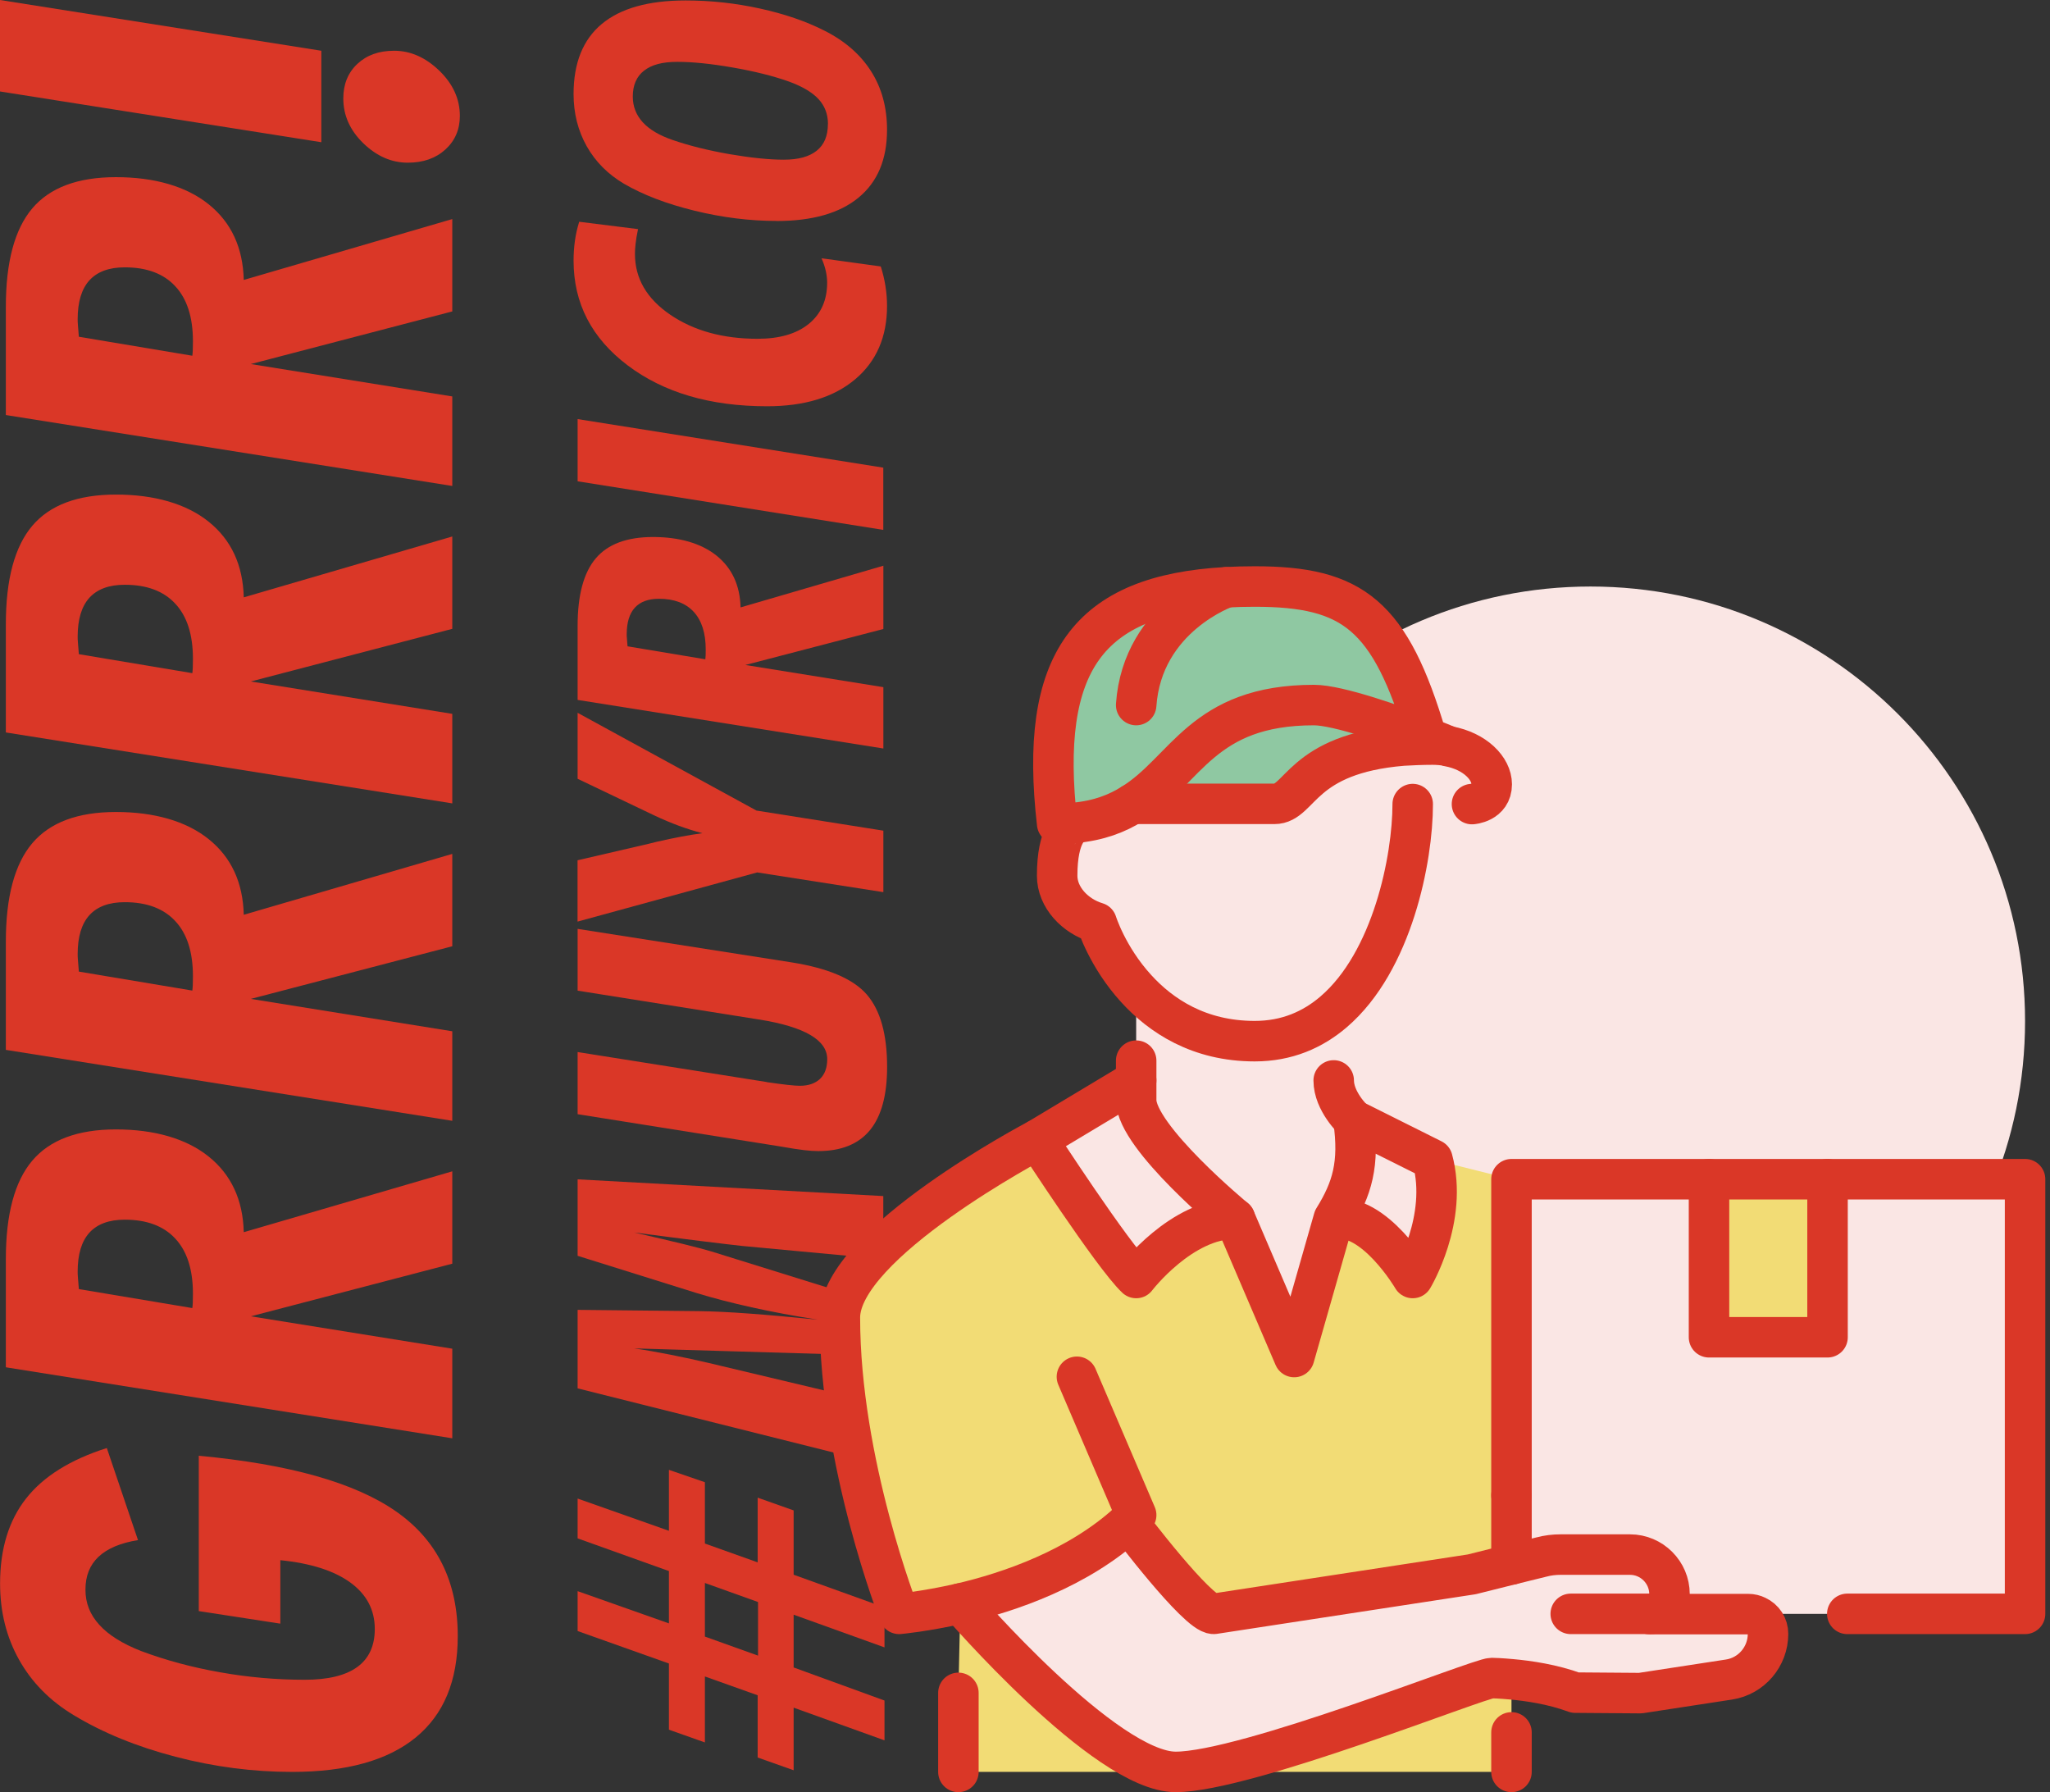
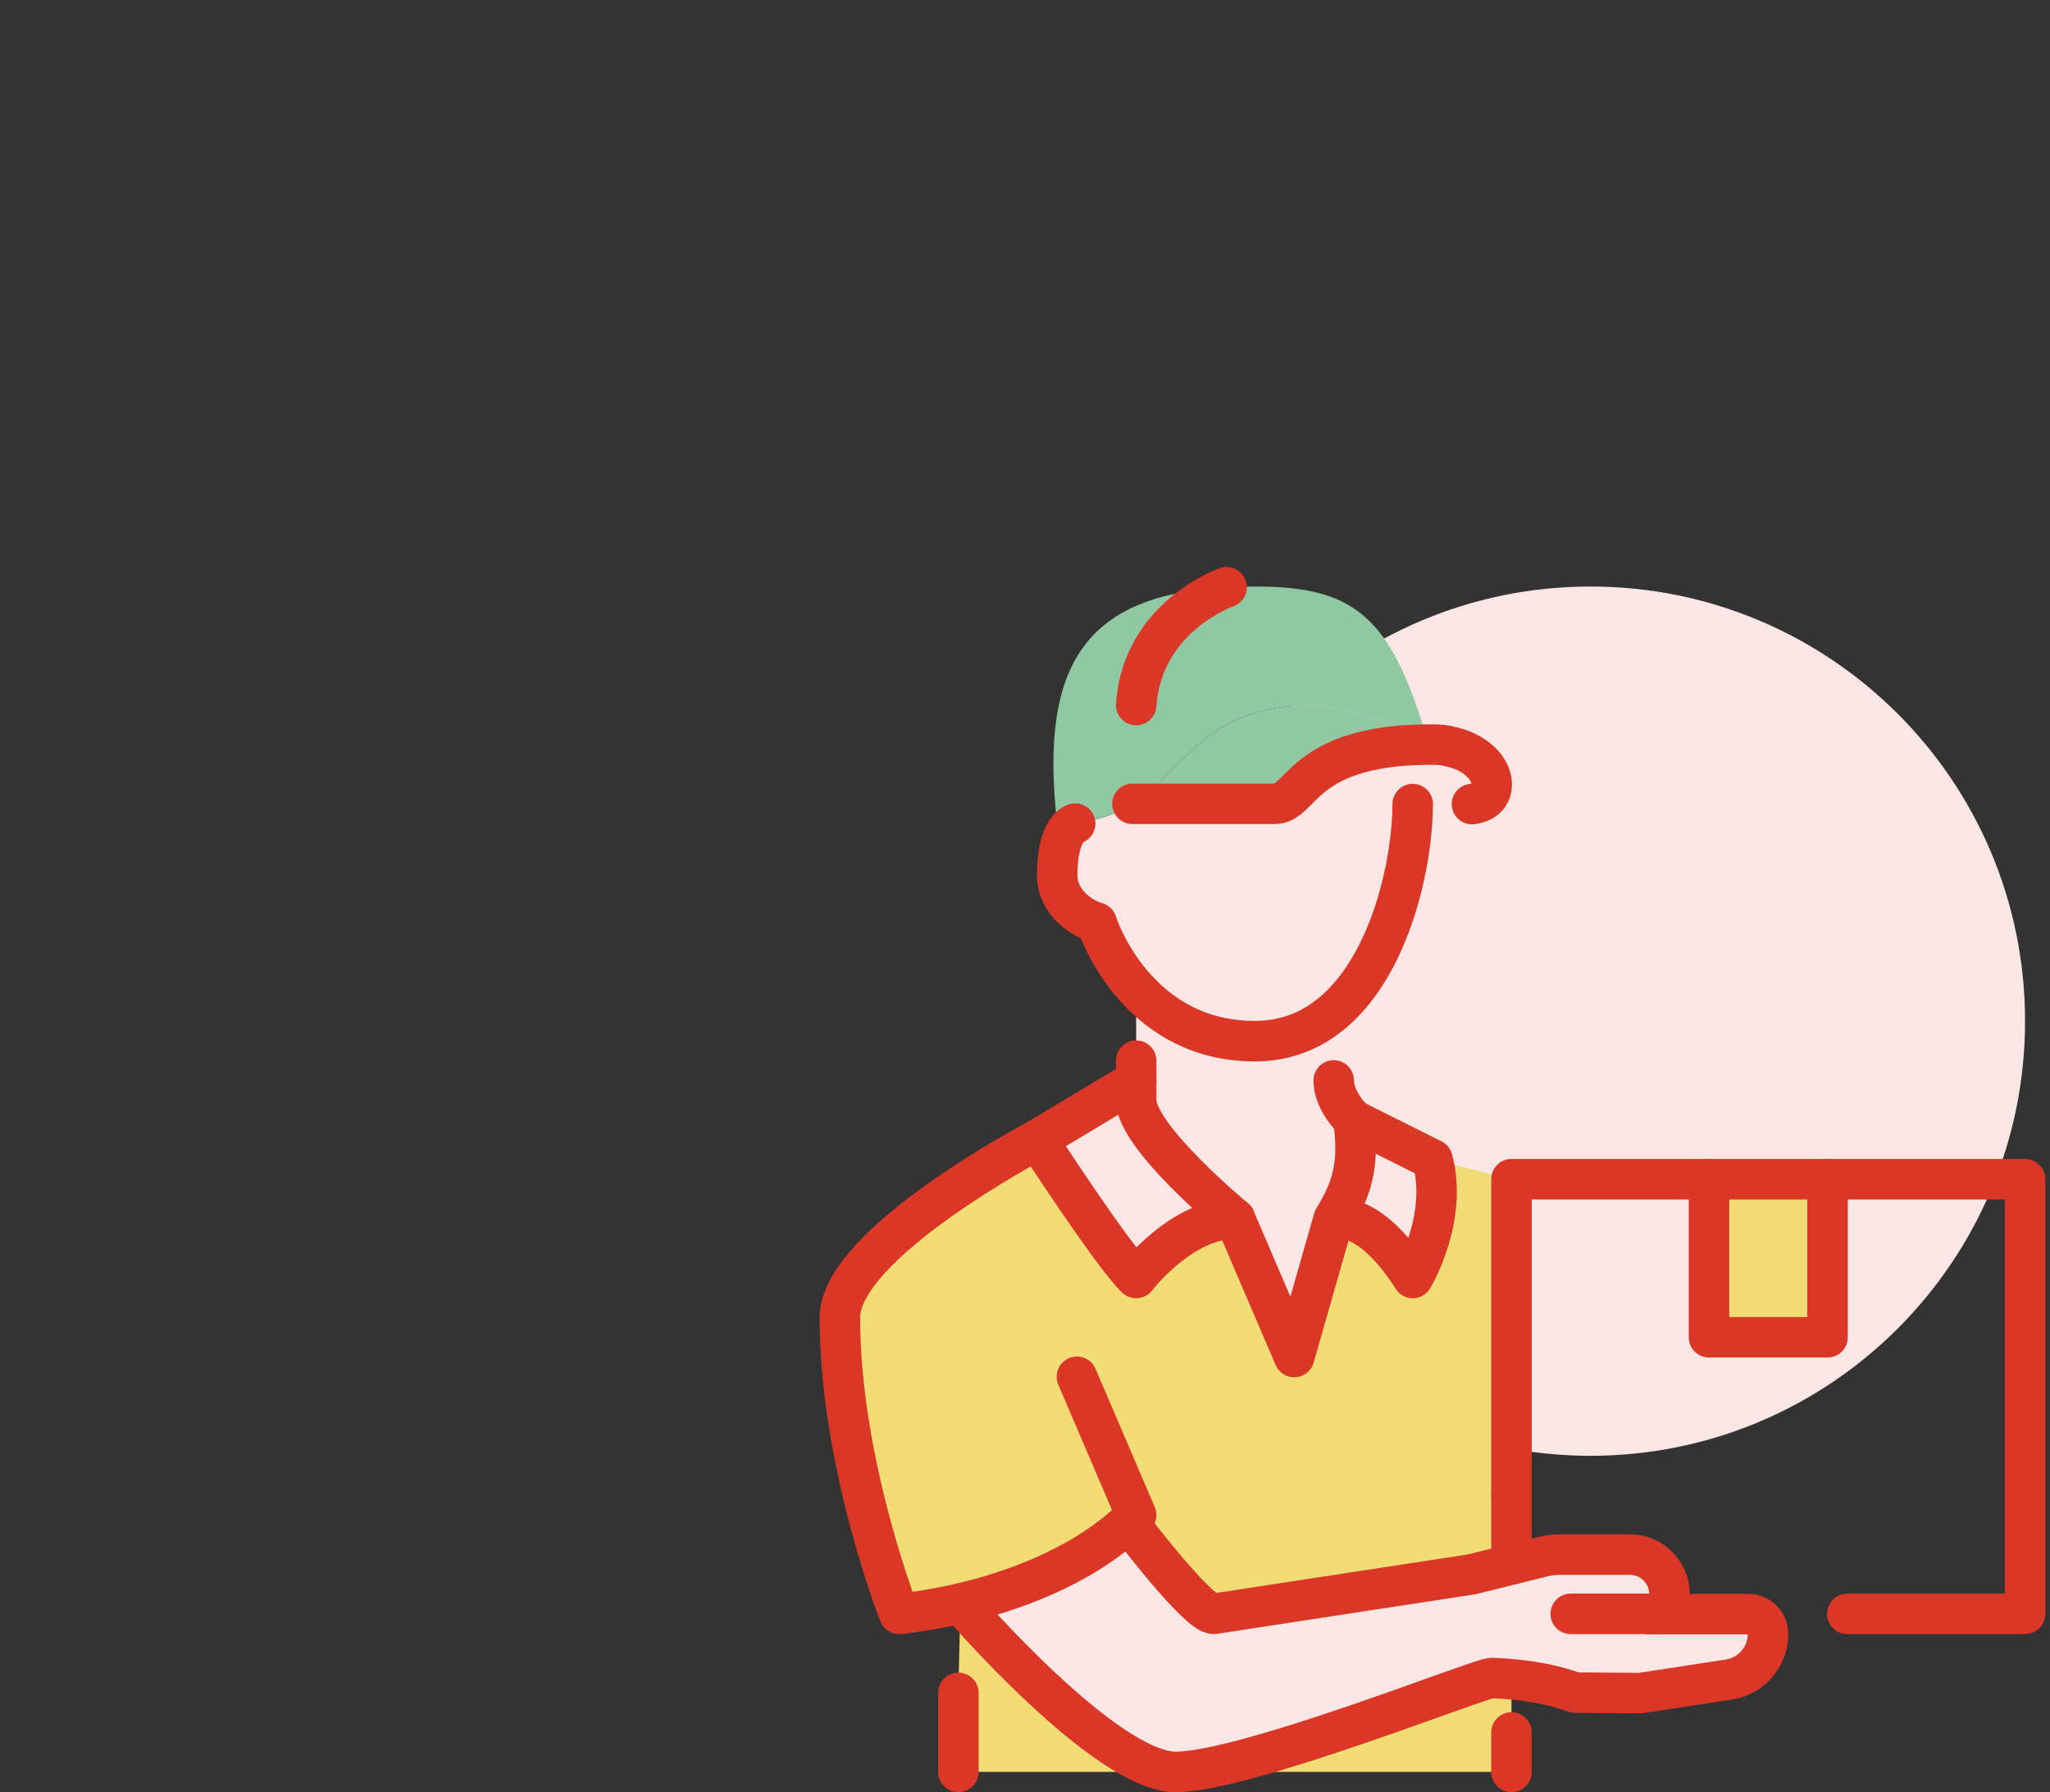
<svg xmlns="http://www.w3.org/2000/svg" width="405" height="354" viewBox="0 0 405 354" fill="none">
  <rect x="0" y="0" width="405" height="354" fill="#333333" stroke="none" />
  <g clip-path="url(#clip0_1836_1597)">
    <path d="M55.339 320.709L39.272 318.236V287.552C57.116 289.211 70.103 292.869 78.233 298.54C86.363 304.212 90.436 312.431 90.436 323.182C90.436 332.008 87.666 338.671 82.128 343.203C76.59 347.734 68.445 350 57.694 350C50.008 350 42.323 349.008 34.681 347.009C27.025 345.01 20.302 342.27 14.512 338.76C9.848 335.947 6.264 332.304 3.761 327.832C1.259 323.359 0.015 318.354 0.015 312.786C0.015 305.945 1.732 300.347 5.153 295.993C8.574 291.64 13.89 288.322 21.102 286.027L27.262 304.212C23.797 304.775 21.206 305.871 19.473 307.499C17.741 309.128 16.882 311.29 16.882 313.986C16.882 316.681 17.785 318.917 19.606 320.931C21.413 322.945 24.182 324.677 27.884 326.129C32.712 327.935 37.91 329.342 43.463 330.319C49.016 331.312 54.599 331.8 60.197 331.8C64.787 331.8 68.238 330.971 70.563 329.298C72.873 327.624 74.043 325.122 74.043 321.775C74.043 317.984 72.428 314.933 69.215 312.594C66.001 310.254 61.381 308.788 55.384 308.181V320.679L55.339 320.709Z" fill="#DA3727" />
    <path d="M89.34 284.102L1.155 270.078V248.695C1.155 239.839 2.903 233.353 6.383 229.251C9.863 225.149 15.371 223.091 22.909 223.091C30.447 223.091 36.799 224.883 41.242 228.466C45.699 232.05 47.995 237.026 48.158 243.393L89.355 231.369V249.613L49.55 260.009L89.355 266.406V284.102H89.34ZM37.999 258.365C38.043 258.039 38.073 257.684 38.088 257.284C38.103 256.884 38.117 256.292 38.117 255.536C38.117 250.783 36.962 247.155 34.637 244.667C32.327 242.164 28.995 240.92 24.642 240.92C21.547 240.92 19.222 241.779 17.667 243.482C16.112 245.2 15.342 247.762 15.342 251.183C15.342 251.508 15.357 251.923 15.401 252.427C15.445 252.93 15.505 253.67 15.579 254.633L37.984 258.38L37.999 258.365Z" fill="#DA3727" />
    <path d="M89.34 221.388L1.155 207.379V185.995C1.155 177.14 2.903 170.654 6.383 166.552C9.863 162.45 15.371 160.391 22.909 160.391C30.447 160.391 36.799 162.183 41.242 165.767C45.699 169.351 47.995 174.326 48.158 180.694L89.355 168.669V186.913L49.55 197.309L89.355 203.706V221.403L89.34 221.388ZM37.999 195.651C38.043 195.325 38.073 194.969 38.088 194.569C38.103 194.17 38.117 193.577 38.117 192.822C38.117 188.069 36.962 184.44 34.637 181.953C32.327 179.45 28.995 178.206 24.642 178.206C21.547 178.206 19.222 179.065 17.667 180.768C16.112 182.486 15.342 185.048 15.342 188.468C15.342 188.794 15.357 189.209 15.401 189.712C15.445 190.216 15.505 190.956 15.579 191.919L37.984 195.665L37.999 195.651Z" fill="#DA3727" />
    <path d="M89.34 158.688L1.155 144.679V123.296C1.155 114.44 2.903 107.954 6.383 103.852C9.863 99.75 15.371 97.692 22.909 97.692C30.447 97.692 36.799 99.484 41.242 103.067C45.699 106.651 47.995 111.627 48.158 117.994L89.355 105.97V124.214L49.55 134.61L89.355 141.007V158.703L89.34 158.688ZM37.999 132.951C38.043 132.625 38.073 132.27 38.088 131.87C38.103 131.47 38.117 130.878 38.117 130.123C38.117 125.369 36.962 121.741 34.637 119.253C32.327 116.75 28.995 115.507 24.642 115.507C21.547 115.507 19.222 116.365 17.667 118.068C16.112 119.786 15.342 122.348 15.342 125.769C15.342 126.095 15.357 126.509 15.401 127.013C15.445 127.516 15.505 128.257 15.579 129.219L37.984 132.966L37.999 132.951Z" fill="#DA3727" />
    <path d="M89.34 95.989L1.155 81.98V60.597C1.155 51.741 2.903 45.255 6.383 41.153C9.863 37.051 15.371 34.993 22.909 34.993C30.447 34.993 36.799 36.785 41.242 40.368C45.699 43.952 47.995 48.928 48.158 55.295L89.355 43.271V61.515L49.55 71.91L89.355 78.308V96.004L89.34 95.989ZM37.999 70.252C38.043 69.926 38.073 69.571 38.088 69.171C38.103 68.771 38.117 68.179 38.117 67.423C38.117 62.67 36.962 59.042 34.637 56.554C32.327 54.051 28.995 52.807 24.642 52.807C21.547 52.807 19.222 53.666 17.667 55.369C16.112 57.087 15.342 59.649 15.342 63.07C15.342 63.395 15.357 63.81 15.401 64.314C15.445 64.817 15.505 65.558 15.579 66.52L37.984 70.267L37.999 70.252Z" fill="#DA3727" />
    <path d="M63.484 28.092L0 18.066V0L63.484 10.025V28.092ZM77.863 10.025C81.092 10.025 84.053 11.329 86.778 13.95C89.488 16.571 90.85 19.547 90.85 22.894C90.85 25.589 89.888 27.811 87.978 29.543C86.067 31.276 83.594 32.135 80.573 32.135C77.36 32.135 74.428 30.861 71.777 28.299C69.141 25.737 67.823 22.79 67.823 19.444C67.823 16.63 68.756 14.35 70.607 12.617C72.458 10.884 74.872 10.025 77.849 10.025H77.863Z" fill="#DA3727" />
-     <path d="M114.115 322.19V314.297L132.152 320.664V310.328L114.115 303.871V296.008L132.152 302.376V290.336L139.26 292.78V304.893L149.685 308.61V295.83L156.793 298.348V311.054L174.741 317.51V325.403L156.793 318.947V329.372L174.741 335.902V343.766L156.793 337.309V349.674L149.685 347.157V334.866L139.26 331.149V344.18L132.152 341.663V328.587L114.115 322.175V322.19ZM139.26 323.271L149.759 327.032V316.444L139.26 312.683V323.271Z" fill="#DA3727" />
    <path d="M174.504 267.798L125.28 266.347C129.53 266.954 134.758 267.99 140.963 269.442C141.629 269.605 142.133 269.738 142.488 269.812L174.504 277.423V289.374L114.115 274.24V258.735L138.031 258.987C140.755 259.016 144.072 259.179 147.952 259.461C151.832 259.742 156.378 260.157 161.561 260.675C156.852 259.935 152.498 259.12 148.485 258.232C144.487 257.343 140.874 256.41 137.646 255.418L114.115 248.058V232.953L174.504 236.256V248.71L146.575 246.103C145.257 245.97 142.592 245.644 138.593 245.156C134.595 244.667 130.152 244.089 125.28 243.453C129.057 244.312 132.255 245.067 134.891 245.704C137.527 246.355 139.378 246.844 140.459 247.17L174.504 257.758V267.768V267.798Z" fill="#DA3727" />
    <path d="M114.115 220.1V207.808L151.388 213.717L151.551 213.762C154.809 214.235 156.956 214.472 158.007 214.472C159.725 214.472 161.043 214.013 162.006 213.11C162.953 212.207 163.427 210.903 163.427 209.215C163.427 205.439 158.97 202.833 150.07 201.396L149.774 201.352L114.115 195.68V183.478L156.393 190.097C163.649 191.253 168.595 193.385 171.261 196.465C173.926 199.56 175.259 204.314 175.259 210.741C175.259 216.309 174.134 220.47 171.868 223.239C169.602 225.993 166.196 227.371 161.65 227.371C160.851 227.371 159.903 227.311 158.822 227.178C157.741 227.06 156.26 226.823 154.424 226.497L114.13 220.085L114.115 220.1Z" fill="#DA3727" />
-     <path d="M174.504 176.222L149.596 172.327L114.1 182.042V169.928L128.212 166.656C128.523 166.567 129.012 166.448 129.708 166.285C133.158 165.486 136.179 164.923 138.771 164.582C137.201 164.168 135.646 163.679 134.121 163.116C132.595 162.554 130.937 161.858 129.175 161.028L114.114 153.831V140.8L149.448 160.11L174.518 164.079V176.192L174.504 176.222Z" fill="#DA3727" />
    <path d="M174.504 147.849L114.115 138.253V123.607C114.115 117.536 115.314 113.108 117.698 110.294C120.083 107.481 123.859 106.074 129.012 106.074C134.166 106.074 138.519 107.303 141.57 109.761C144.62 112.219 146.19 115.625 146.309 119.979L174.519 111.745V124.244L147.256 131.352L174.519 135.735V147.849H174.504ZM139.349 130.226C139.378 130.004 139.393 129.753 139.408 129.486C139.408 129.205 139.423 128.805 139.423 128.287C139.423 125.029 138.623 122.556 137.038 120.838C135.454 119.135 133.173 118.276 130.197 118.276C128.064 118.276 126.48 118.868 125.414 120.038C124.347 121.208 123.814 122.97 123.814 125.31C123.814 125.532 123.814 125.814 123.859 126.154C123.888 126.495 123.933 126.998 123.977 127.665L139.319 130.226H139.349Z" fill="#DA3727" />
    <path d="M174.504 92.376V104.667L114.115 95.071V82.78L174.504 92.376Z" fill="#DA3727" />
    <path d="M174 52.615C174.415 53.918 174.726 55.206 174.933 56.524C175.141 57.827 175.244 59.131 175.244 60.434C175.244 66.55 173.141 71.392 168.936 74.931C164.73 78.471 158.94 80.248 151.536 80.248C140.311 80.248 131.13 77.552 124.007 72.177C116.884 66.801 113.315 59.901 113.315 51.489C113.315 50.142 113.404 48.824 113.581 47.565C113.759 46.291 114.041 45.048 114.426 43.804L126.05 45.255C125.799 46.469 125.636 47.447 125.562 48.187C125.473 48.928 125.443 49.594 125.443 50.171C125.443 54.999 127.768 58.997 132.418 62.166C137.068 65.335 142.828 66.92 149.685 66.92C153.979 66.92 157.356 65.942 159.769 63.988C162.183 62.033 163.412 59.308 163.412 55.843C163.412 55.103 163.323 54.333 163.146 53.533C162.968 52.733 162.687 51.889 162.302 51.016L174 52.63V52.615Z" fill="#DA3727" />
    <path d="M153.402 43.641C148.085 43.641 142.665 42.96 137.172 41.612C131.678 40.264 127.028 38.487 123.251 36.281C120.082 34.4 117.639 31.942 115.906 28.877C114.189 25.811 113.315 22.39 113.315 18.57C113.315 12.454 115.166 7.834 118.883 4.739C122.6 1.644 128.123 0.089 135.454 0.089C140.385 0.089 145.287 0.622 150.144 1.688C155.001 2.754 159.236 4.206 162.879 6.057C166.937 8.1 170.002 10.781 172.105 14.098C174.208 17.415 175.244 21.265 175.244 25.619C175.244 31.468 173.378 35.926 169.632 39.02C165.9 42.115 160.48 43.656 153.402 43.656V43.641ZM163.575 24.493C163.575 22.568 162.953 20.924 161.709 19.577C160.465 18.229 158.511 17.074 155.83 16.097C152.691 14.986 148.989 14.068 144.724 13.328C140.459 12.587 136.831 12.217 133.825 12.217C130.819 12.217 128.731 12.795 127.25 13.95C125.754 15.105 125.014 16.823 125.014 19.073C125.014 21.028 125.68 22.731 126.998 24.168C128.316 25.604 130.286 26.759 132.877 27.648C136.135 28.773 139.881 29.706 144.102 30.446C148.337 31.172 151.921 31.542 154.838 31.542C157.755 31.542 159.873 30.95 161.354 29.765C162.835 28.581 163.56 26.833 163.56 24.508L163.575 24.493Z" fill="#DA3727" />
  </g>
  <path d="M314.219 287.561C361.635 287.561 400.073 249.123 400.073 201.707C400.073 154.292 361.635 115.854 314.219 115.854C266.804 115.854 228.366 154.292 228.366 201.707C228.366 249.123 266.804 287.561 314.219 287.561Z" fill="#FAE6E4" />
  <path d="M224.463 217.317C224.463 224.634 243.976 240.732 243.976 240.732C233.39 240.732 224.463 252.439 224.463 252.439C219.829 248.049 204.951 225.122 204.951 225.122L224.463 213.415V217.317Z" fill="#FAE6E4" />
  <path d="M283 229.025C286.171 240.732 279.098 252.439 279.098 252.439C279.098 252.439 271.537 239.512 263.488 240.732C267.146 234.829 268.61 229.903 267.39 221.22L283 229.025Z" fill="#FAE6E4" />
-   <path d="M189.341 350V334.39L189.732 316.732C189.732 316.732 218.366 350 232.268 350H189.341Z" fill="#F2DC75" />
+   <path d="M189.341 350V334.39L189.732 316.732C189.732 316.732 218.366 350 232.268 350H189.341" fill="#F2DC75" />
  <path d="M298.61 350H232.268C246.171 350 292.268 331.464 294.707 331.464C295.049 331.464 296.512 331.512 298.61 331.708V342.195V350Z" fill="#F2DC75" />
  <path d="M223 300.683C213.049 309.805 199.488 314.439 189.732 316.732C182.61 318.342 177.634 318.781 177.634 318.781C177.634 318.781 165.927 289.025 165.927 260.244C165.927 245.61 204.951 225.122 204.951 225.122C204.951 225.122 219.829 248.049 224.463 252.439C224.463 252.439 233.39 240.732 243.976 240.732L255.683 268.049L263.488 240.732C271.537 239.512 279.097 252.439 279.097 252.439C279.097 252.439 286.171 240.732 283 229.025L298.61 232.927V295.366V309.025L290.805 310.976L239.829 318.781C236.658 318.781 223 300.683 223 300.683Z" fill="#F2DC75" />
-   <path d="M347.293 318.781L347.098 319.171C346.61 318.927 346.024 318.781 345.439 318.781H325.927C328.073 318.781 329.829 317.025 329.829 314.878C329.829 310.586 326.317 307.073 322.024 307.073H308.317C307.049 307.073 305.781 307.22 304.512 307.561L298.561 309.025V295.366V232.927H337.585V264.147H361V232.927H400.024V318.781H364.902H347.293Z" fill="#FAE6E4" />
  <path d="M308.317 307.073H322.024C326.317 307.073 329.829 310.586 329.829 314.878C329.829 317.025 328.073 318.781 325.927 318.781H345.439C346.024 318.781 346.61 318.927 347.097 319.171C348.414 319.805 349.341 321.122 349.341 322.683C349.341 327.171 346.073 330.976 341.634 331.707L324.122 334.39L311.244 334.293C306.707 332.634 301.927 331.951 298.658 331.659C296.561 331.464 295.097 331.415 294.756 331.415C292.317 331.415 246.219 349.951 232.317 349.951C218.414 349.951 189.78 316.683 189.78 316.683C199.488 314.439 213.097 309.756 223.049 300.634C223.049 300.634 236.707 318.732 239.927 318.732L290.805 310.976L298.61 309.025L304.561 307.561C305.78 307.22 307.097 307.073 308.317 307.073Z" fill="#FAE6E4" />
  <path d="M224.463 209.512V195.22C229.341 200.586 236.854 205.61 247.878 205.61C254.219 205.61 259.341 203.366 263.488 199.805V213.415C263.488 217.561 267.39 221.22 267.39 221.22C268.61 229.903 267.146 234.829 263.488 240.732L255.683 268.049L243.976 240.732C243.976 240.732 224.463 224.634 224.463 217.317V213.415V209.512Z" fill="#FAE6E4" />
  <path d="M212.268 162.732V162.537C217.097 162.098 220.756 160.683 223.732 158.781C230.756 158.781 247.39 158.781 251.78 158.781C256.951 158.781 256.951 148.927 277.146 147.268V147.317L279.097 158.781C279.097 169.561 275.097 189.854 263.488 199.805C259.341 203.415 254.219 205.61 247.878 205.61C236.854 205.61 229.341 200.634 224.463 195.22C218.756 188.976 216.658 182.195 216.658 182.195C212.414 180.927 208.854 177.22 208.854 172.927C208.854 164.634 211.585 162.976 212.268 162.732Z" fill="#FAE6E4" />
  <path d="M281.829 145.659C283.878 146.488 285.39 147.073 285.927 147.317C285.049 147.22 284.024 147.073 283 147.073C280.853 147.073 278.902 147.171 277.146 147.268C256.951 148.927 256.951 158.781 251.78 158.781C247.39 158.781 230.756 158.781 223.731 158.781C234.366 152.195 237.488 139.268 259.585 139.268C264.366 139.268 275.683 143.268 281.829 145.659Z" fill="#8FC8A2" />
  <path d="M242.317 116C244.073 115.903 245.927 115.854 247.878 115.854C267.292 115.854 274.658 121.415 281.829 145.659C275.683 143.268 264.366 139.268 259.585 139.268C237.488 139.268 234.366 152.195 223.731 158.781C220.707 160.683 217.097 162.098 212.268 162.537C211.195 162.634 210.073 162.683 208.853 162.683C205.195 130.829 214.853 117.512 242.317 116Z" fill="#8FC8A2" />
  <path d="M361.049 232.927H337.634V264.147H361.049V232.927Z" fill="#F2DC75" />
  <path d="M298.61 295.366V232.927H337.634H361.049H400.073V318.781H364.951" stroke="#DA3727" stroke-width="8" stroke-miterlimit="10" stroke-linecap="round" stroke-linejoin="round" />
  <path d="M298.61 309.025V295.366" stroke="#DA3727" stroke-width="8" stroke-miterlimit="10" stroke-linecap="round" stroke-linejoin="round" />
  <path d="M337.634 232.927V264.147H361.049V232.927" stroke="#DA3727" stroke-width="8" stroke-miterlimit="10" stroke-linecap="round" stroke-linejoin="round" />
-   <path d="M285.927 147.317C285.39 147.073 283.878 146.488 281.829 145.659M281.829 145.659C275.683 143.268 264.366 139.268 259.585 139.268C237.488 139.268 234.366 152.195 223.731 158.781C220.707 160.683 217.097 162.098 212.268 162.537C211.195 162.634 210.073 162.683 208.853 162.683C205.195 130.829 214.853 117.512 242.317 116C244.073 115.903 245.927 115.854 247.878 115.854C267.292 115.854 274.658 121.415 281.829 145.659ZM281.829 145.659C281.829 145.756 281.878 145.854 281.927 145.951" stroke="#DA3727" stroke-width="8" stroke-miterlimit="10" stroke-linecap="round" stroke-linejoin="round" />
  <path d="M242.317 116C242.317 116 225.683 121.707 224.463 139.268" stroke="#DA3727" stroke-width="8" stroke-miterlimit="10" stroke-linecap="round" stroke-linejoin="round" />
  <path d="M212.414 162.683C212.414 162.683 212.366 162.683 212.268 162.732C211.585 163.024 208.854 164.634 208.854 172.976C208.854 177.268 212.414 180.976 216.658 182.244C216.658 182.244 218.756 189.024 224.463 195.268C229.341 200.634 236.854 205.659 247.878 205.659C254.219 205.659 259.341 203.415 263.488 199.854C275.097 189.903 279.097 169.61 279.097 158.829" stroke="#DA3727" stroke-width="8" stroke-miterlimit="10" stroke-linecap="round" stroke-linejoin="round" />
  <path d="M223.731 158.781C230.756 158.781 247.39 158.781 251.78 158.781C256.951 158.781 256.951 148.927 277.146 147.268C278.902 147.171 280.853 147.073 283 147.073C284.024 147.073 285.049 147.171 285.927 147.317C286.073 147.366 286.17 147.415 286.17 147.415C291.439 148.39 294.707 151.805 294.707 154.927C294.707 158.585 290.805 158.829 290.805 158.829" stroke="#DA3727" stroke-width="8" stroke-miterlimit="10" stroke-linecap="round" stroke-linejoin="round" />
  <path d="M263.488 240.732C271.537 239.512 279.098 252.439 279.098 252.439C279.098 252.439 286.171 240.732 283 229.024L267.39 221.22C268.61 229.902 267.146 234.829 263.488 240.732ZM263.488 240.732L255.683 268.049L243.976 240.732C243.976 240.732 224.463 224.634 224.463 217.317V213.415V209.512" stroke="#DA3727" stroke-width="8" stroke-miterlimit="10" stroke-linecap="round" stroke-linejoin="round" />
  <path d="M267.39 221.22C267.39 221.22 263.488 217.561 263.488 213.415" stroke="#DA3727" stroke-width="8" stroke-miterlimit="10" stroke-linecap="round" stroke-linejoin="round" />
  <path d="M224.463 213.415L204.951 225.122C204.951 225.122 219.829 248.049 224.463 252.439C224.463 252.439 233.39 240.732 243.976 240.732" stroke="#DA3727" stroke-width="8" stroke-miterlimit="10" stroke-linecap="round" stroke-linejoin="round" />
  <path d="M204.951 225.122C204.951 225.122 165.927 245.61 165.927 260.244C165.927 289.025 177.634 318.781 177.634 318.781C177.634 318.781 182.61 318.342 189.732 316.732C199.439 314.488 213.049 309.805 223 300.683C223.488 300.195 224.024 299.756 224.463 299.268L212.756 271.951" stroke="#DA3727" stroke-width="8" stroke-miterlimit="10" stroke-linecap="round" stroke-linejoin="round" />
  <path d="M310.317 318.781H314.219H325.927C328.073 318.781 329.829 317.025 329.829 314.878C329.829 310.586 326.317 307.073 322.024 307.073H308.317C307.049 307.073 305.78 307.22 304.512 307.561L298.561 309.025L290.756 310.976L239.78 318.781C236.561 318.781 222.902 300.683 222.902 300.683" stroke="#DA3727" stroke-width="8" stroke-miterlimit="10" stroke-linecap="round" stroke-linejoin="round" />
  <path d="M189.731 316.732C189.731 316.732 218.366 350 232.268 350C246.17 350 292.268 331.463 294.707 331.463C295.049 331.463 296.512 331.512 298.609 331.707C301.878 332 306.707 332.683 311.195 334.341L324.073 334.439L341.585 331.756C346.024 331.073 349.292 327.22 349.292 322.732C349.292 321.171 348.414 319.854 347.049 319.219C346.561 318.976 345.975 318.829 345.39 318.829H325.878" stroke="#DA3727" stroke-width="8" stroke-miterlimit="10" stroke-linecap="round" stroke-linejoin="round" />
  <path d="M189.341 350V334.39" stroke="#DA3727" stroke-width="8" stroke-miterlimit="10" stroke-linecap="round" stroke-linejoin="round" />
  <path d="M298.61 342.195V350" stroke="#DA3727" stroke-width="8" stroke-miterlimit="10" stroke-linecap="round" stroke-linejoin="round" />
  <defs>
    <clipPath id="clip0_1836_1597">
-       <rect width="175.244" height="350" fill="white" />
-     </clipPath>
+       </clipPath>
  </defs>
</svg>